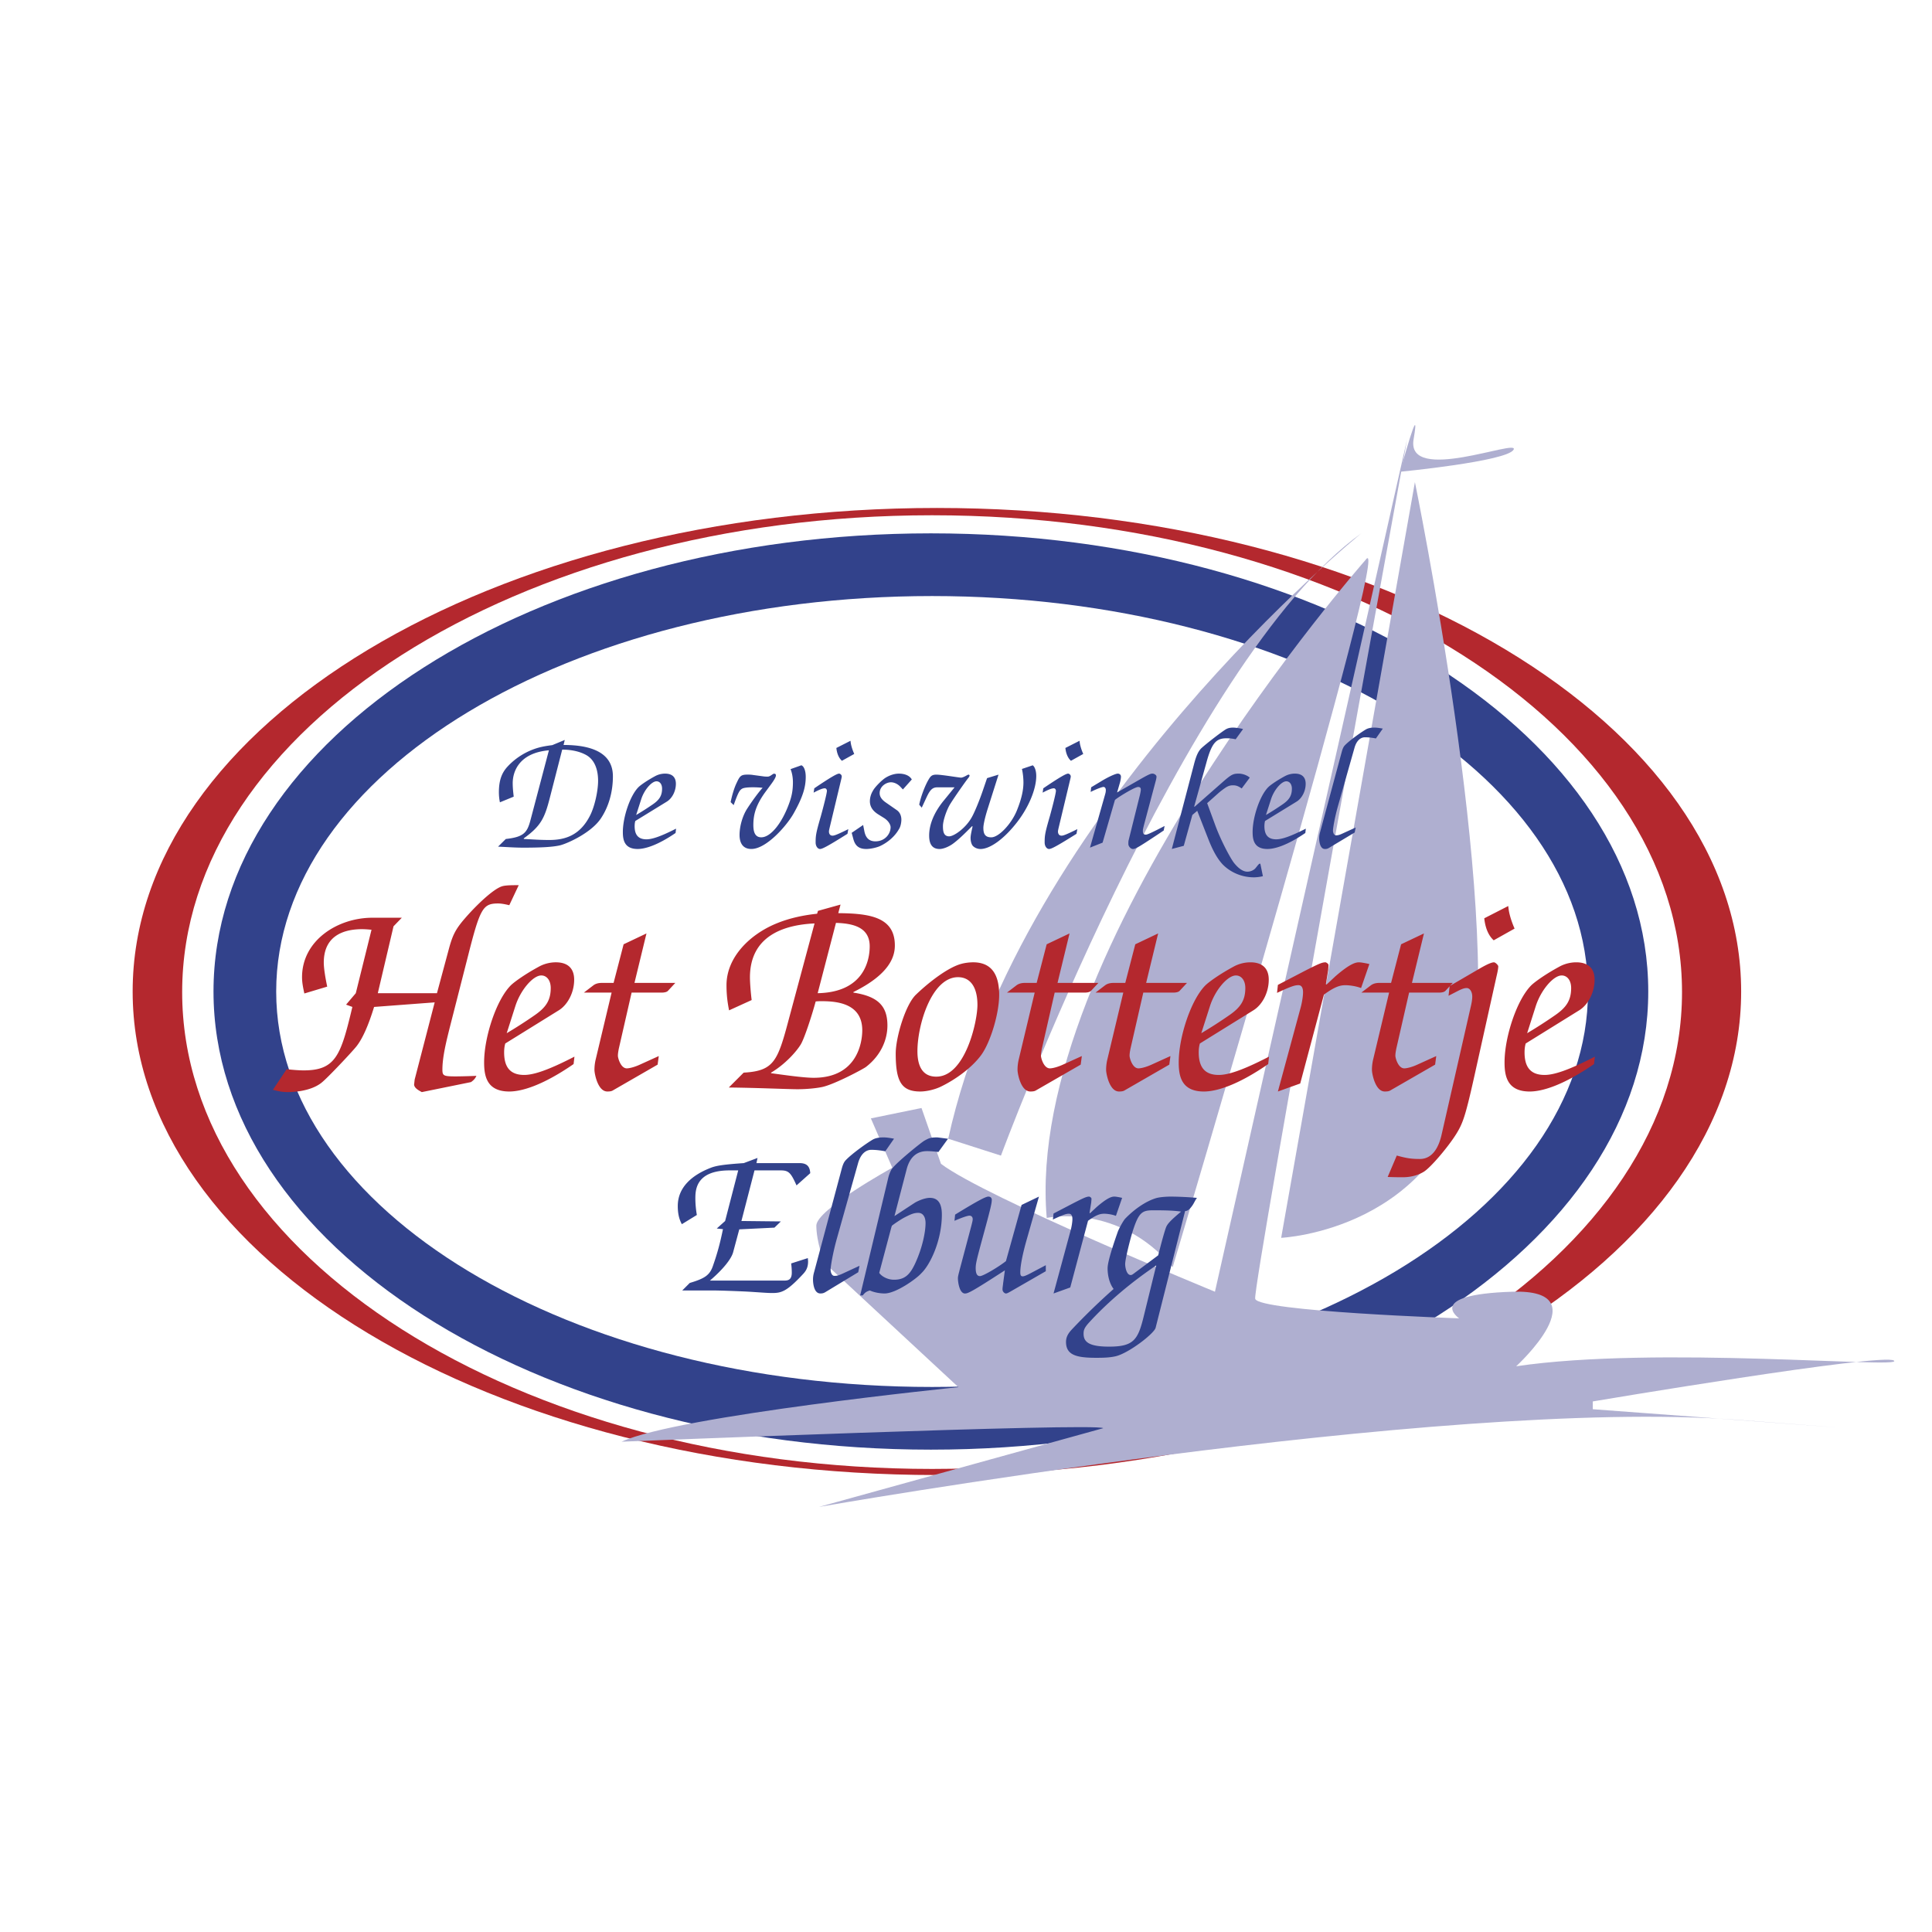
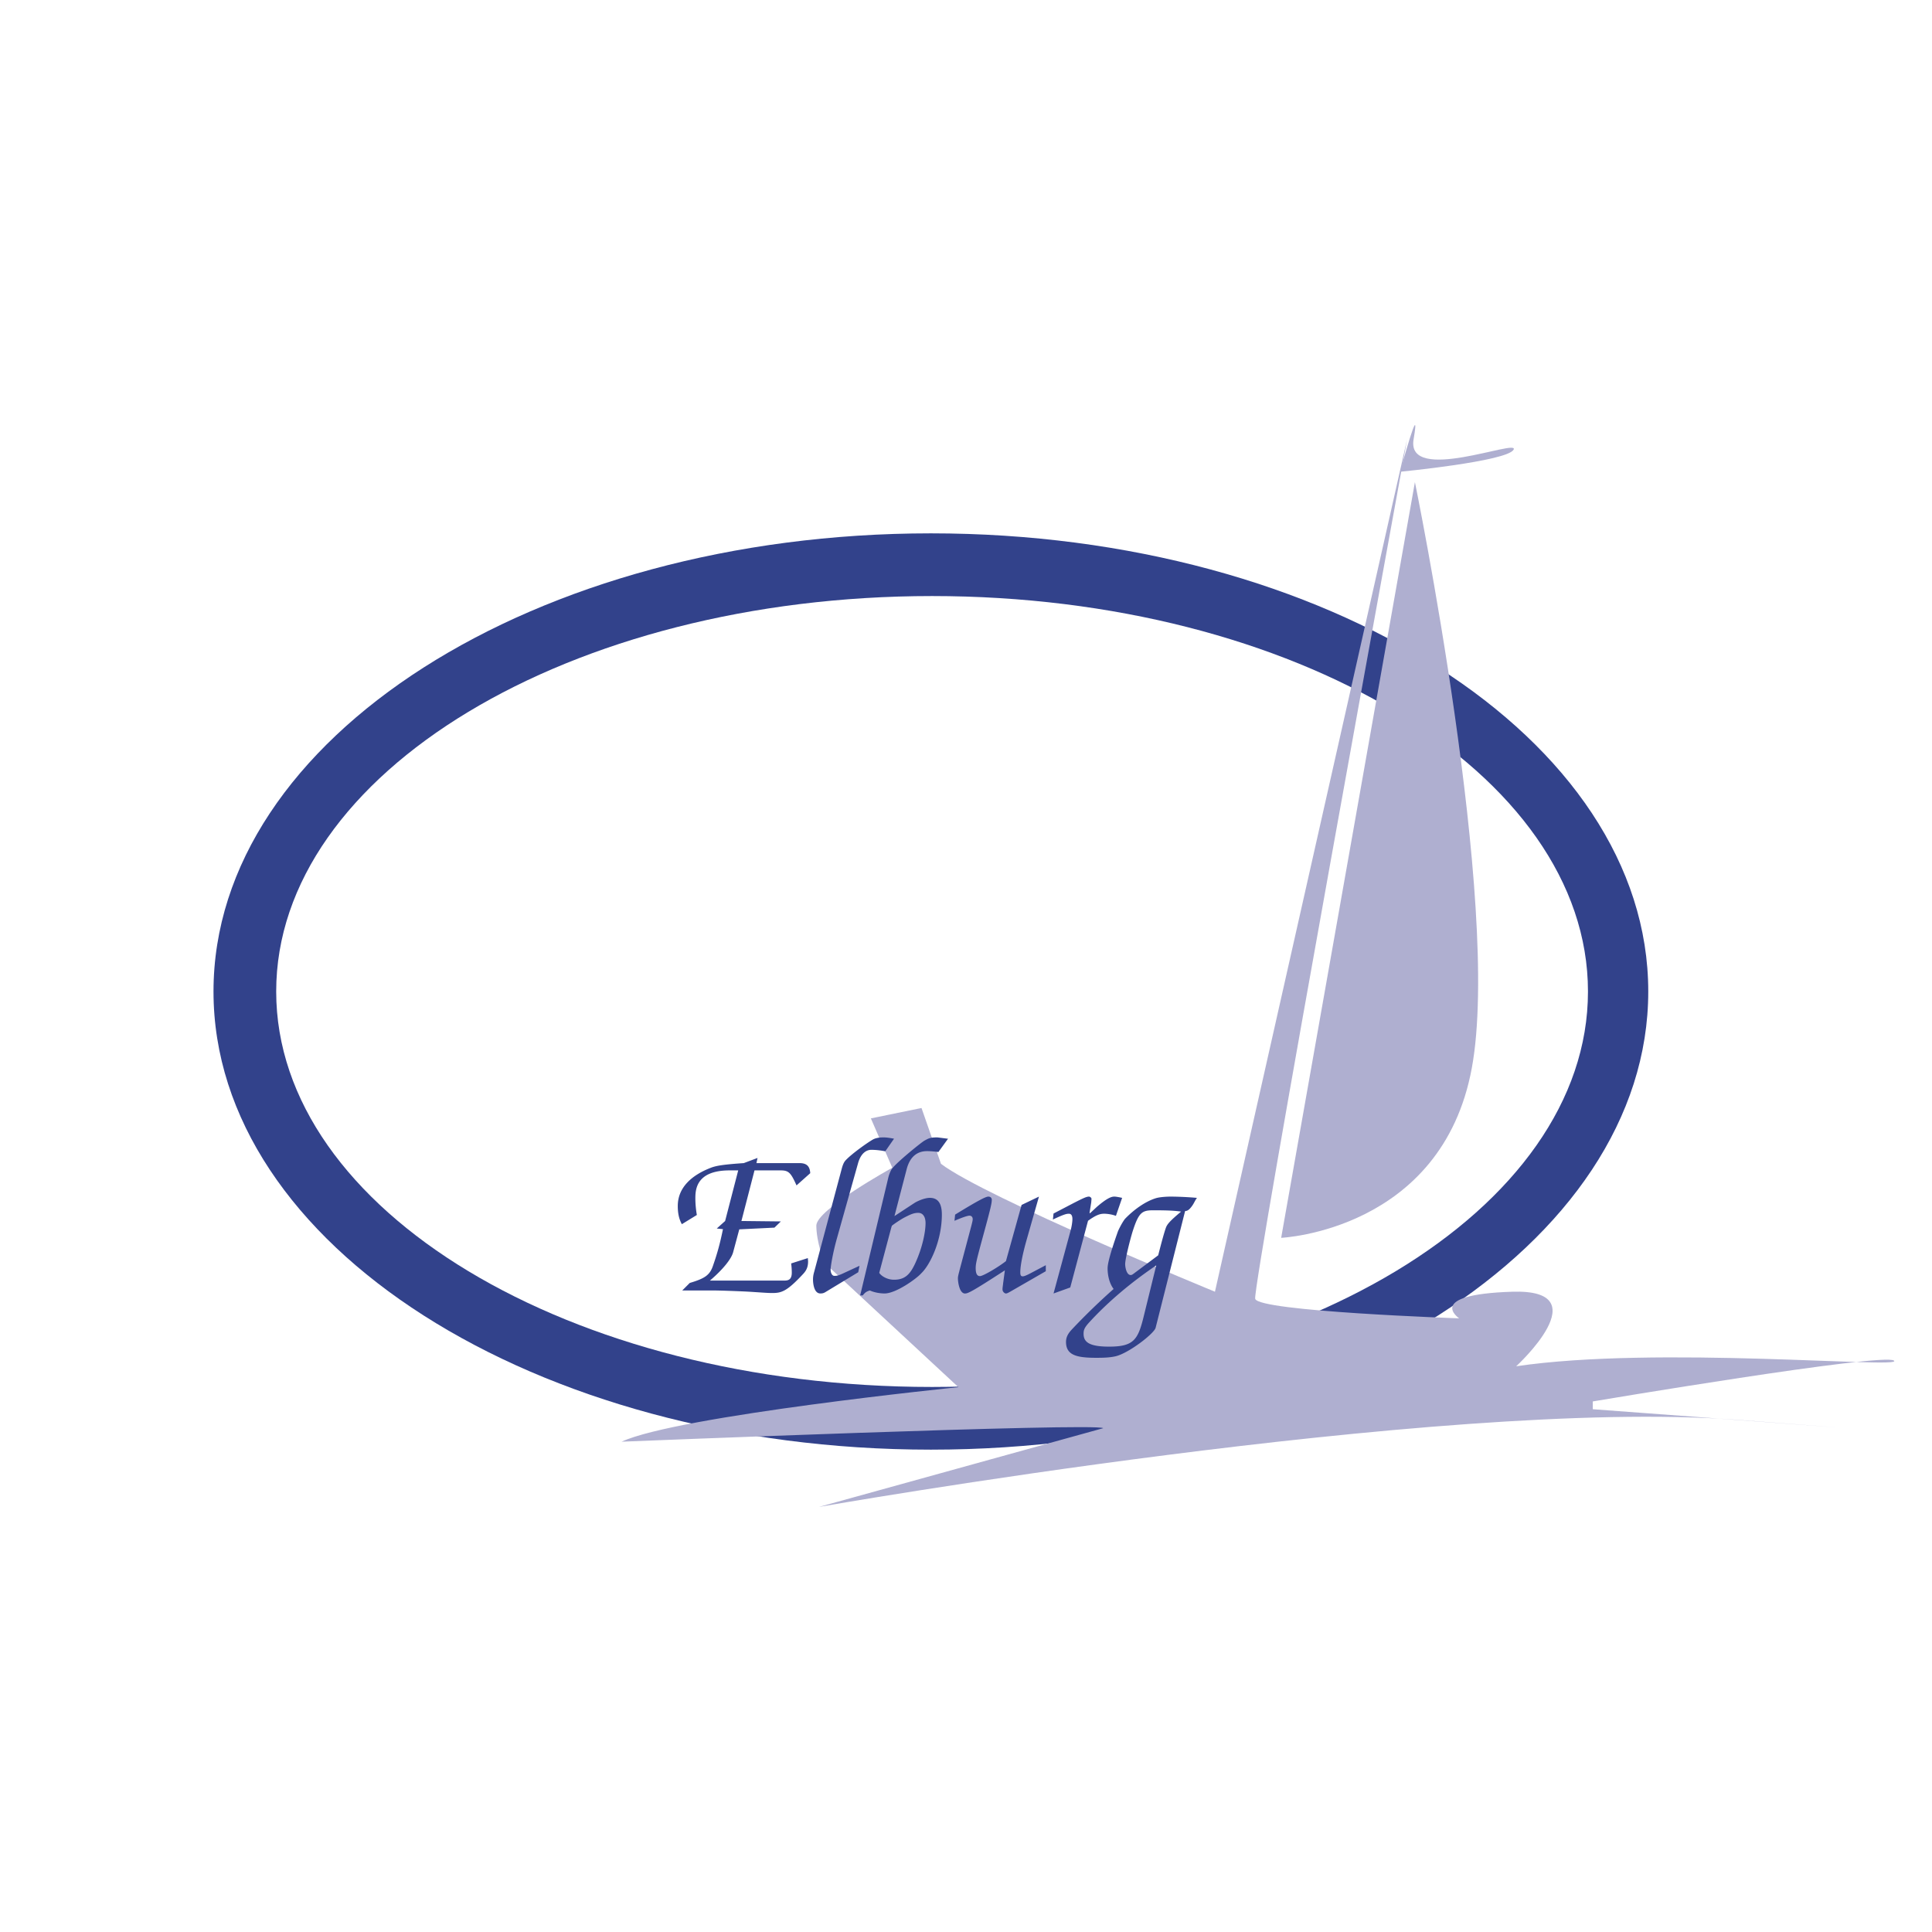
<svg xmlns="http://www.w3.org/2000/svg" width="2500" height="2500" viewBox="0 0 192.756 192.756">
  <g fill-rule="evenodd" clip-rule="evenodd">
    <path fill="#fff" d="M0 0h192.756v192.756H0V0z" />
-     <path d="M93.475 147.165c44.316 0 80.24-21.599 80.24-48.243 0-26.644-35.924-48.243-80.24-48.243-44.315 0-80.24 21.599-80.24 48.243 0 26.644 35.925 48.243 80.24 48.243z" fill="#b4282e" />
    <path d="M92.994 146.556c41.323 0 74.821-21.299 74.821-47.574 0-26.274-33.498-47.574-74.821-47.574-41.321 0-74.819 21.299-74.819 47.574-.001 26.275 33.497 47.574 74.819 47.574z" fill="#fff" />
    <path d="M92.874 144.632c39.528 0 71.573-20.465 71.573-45.71s-32.045-45.71-71.573-45.71-71.573 20.465-71.573 45.71 32.045 45.71 71.573 45.71z" fill="#32428b" />
    <path d="M92.994 138.377c36.141 0 65.438-17.664 65.438-39.455 0-21.791-29.297-39.454-65.438-39.454-36.14 0-65.438 17.664-65.438 39.454 0 21.791 29.298 39.455 65.438 39.455z" fill="#fff" />
-     <path d="M135.818 53.212s-33.947 27.456-41.215 60.4l5.262 1.684s18.315-49.469 35.953-62.084z" fill="#afafd0" />
-     <path d="M136.236 55.871s-34.139 38.794-31.803 65.642c0 0 7.104-1.57 12.566 4.912.001 0 22.296-74.877 19.237-70.554z" fill="#afafd0" />
    <path d="M81.706 150.346s62.06-10.909 91.458-8.701c29.395 2.209-14.252-1.047-14.252-1.047v-.777s29.094-4.901 30.055-4.069c.961.83-23.705-1.522-37.697.562 0 0 8.42-7.719-.387-7.439-8.811.281-5.301 2.656-5.301 2.656s-20.07-.69-20.35-1.953c-.281-1.263 15.154-85.747 15.154-85.747l-19.17 85.043s-22.896-9.392-27.334-12.759l-1.943-5.57-5.052 1.036 2.137 4.923s-7.578 4.167-7.578 5.775.777 3.682.777 3.682l13.397 12.436s-28.035 2.85-33.605 5.44c0 0 47.282-1.911 48.059-1.349l-28.368 7.858z" fill="#afafd0" />
    <path d="M141.166 48.104l-13.344 75.394s16.021-.713 19.021-16.938c3.001-16.225-5.677-58.456-5.677-58.456zM139.688 47.068s10.676-1.037 11.322-2.203c.648-1.166-10.75 3.497-9.975-1.036.777-4.534-1.347 3.239-1.347 3.239z" fill="#afafd0" />
-     <path d="M52.934 81.793c-.336 1.298-.689 1.713-2.47 1.913l-.773.765c.84.034 1.663.1 2.503.1 1.629 0 2.906-.05 3.68-.232.738-.183 3.124-1.248 4.082-2.696.756-1.13 1.193-2.594 1.193-4.191 0-2.628-2.671-3.127-4.922-3.127l.118-.5-1.244.516c-.504.066-.941.133-1.361.25a6.701 6.701 0 0 0-3.091 1.88c-.605.648-.874 1.414-.874 2.578 0 .333.034.665.101.998l1.377-.565c-.05-.449-.1-.881-.1-1.348 0-1.081.571-3.01 3.612-3.277l-1.831 6.936zm3.158-7.003c.908 0 1.781.184 2.437.565.924.549 1.143 1.664 1.143 2.546 0 .998-.336 2.544-.79 3.443-1.025 2.046-2.554 2.462-4.083 2.462-1.042 0-1.697-.066-2.538-.1v-.066c1.714-1.231 2.083-2.029 2.605-4.076l1.226-4.774zm10.434 5.19c.521-.317.907-1.031.907-1.78 0-.732-.453-1.016-1.075-1.016-.336 0-.688.084-.991.25-.806.433-1.411.865-1.629 1.065-.857.814-1.596 3.011-1.596 4.508 0 .765.134 1.696 1.479 1.696.705 0 1.932-.333 3.78-1.596l.05-.433c-1.629.832-2.436 1.065-2.957 1.065-.873 0-1.176-.517-1.176-1.315 0-.166.017-.349.067-.515l3.141-1.929zm-2.554-.233c.302-.948 1.042-1.796 1.529-1.796.319 0 .554.282.554.732 0 .715-.285 1.13-.94 1.579-.538.367-1.075.716-1.646 1.049l.503-1.564zm14.903-3.011c.167.417.235.882.235 1.314 0 .815-.117 1.397-.386 2.129-.706 1.946-1.831 3.36-2.772 3.36-.689 0-.79-.666-.79-1.231 0-1.032.252-1.963 1.143-3.211l.538-.732c.336-.449.571-.814.571-.998a.33.33 0 0 0-.033-.134l-.135-.05a.49.49 0 0 0-.185.084l-.1.066c-.185.133-.303.15-.37.15-.084 0-.235 0-.37-.017l-1.109-.149c-.201-.034-.387-.034-.521-.034-.671 0-.773.134-1.092.816-.269.549-.487 1.347-.604 1.929l.302.299c.453-1.265.587-1.497.857-1.646.118-.067.42-.133 1.058-.133.336 0 .655.017.975.05-.386.415-1.008 1.263-1.529 2.062-.487.749-.773 1.796-.773 2.645 0 .765.303 1.397 1.177 1.397 1.512 0 3.544-2.345 4.217-3.542.958-1.697 1.209-2.678 1.209-3.659 0-.583-.167-1.048-.437-1.148l-1.076.383zm5.762 5.988c-1.277.633-1.444.649-1.58.649-.251 0-.353-.2-.353-.416 0-.083.034-.216.067-.366l1.159-4.841c.017-.083.051-.183.051-.299 0-.117-.135-.267-.269-.267-.202 0-.874.383-2.47 1.465l-.067.433c.604-.317.907-.433 1.125-.433.101 0 .202.116.202.249 0 .25-.37 1.681-.605 2.529-.487 1.68-.521 1.93-.521 2.628 0 .383.219.648.437.648s.672-.215 2.739-1.513l.085-.466zm-1.193-8.1c.05.499.219.98.555 1.28l1.227-.682c-.033-.084-.185-.417-.286-.815a2.859 2.859 0 0 1-.084-.499l-1.412.716zm7.527 3.144c-.218-.383-.689-.583-1.293-.583-.471 0-.975.184-1.361.433-.42.283-1.075.965-1.227 1.281a2.028 2.028 0 0 0-.302 1.032c0 .483.218.932.824 1.313l.588.367c.471.299.655.699.655.914 0 .683-.571 1.415-1.513 1.415-.604 0-.974-.317-1.108-1.032l-.118-.599-1.143.782.169.631c.185.666.554.981 1.293.981.386 0 .94-.116 1.31-.266.79-.349 1.529-.981 1.933-1.696.185-.267.252-.7.252-.965 0-.333-.118-.715-.454-.948l-1.125-.782c-.47-.333-.588-.649-.588-.915 0-.682.655-1.082 1.126-1.082.302 0 .672.15.958.465l.235.25.889-.996zm10.988-1.048c.1.433.15.948.15 1.347 0 .683-.15 1.547-.656 2.796-.537 1.33-1.797 2.678-2.553 2.678-.621 0-.789-.349-.789-.948 0-.3.15-.999.42-1.863l1.092-3.444-1.143.349-.438 1.281c-.352 1.031-.822 2.146-1.075 2.596-.604 1.114-1.797 1.93-2.268 1.93-.572 0-.622-.533-.622-1.032 0-.532.37-1.63.74-2.212.454-.732 1.663-2.445 1.78-2.562.067-.082.136-.199.136-.249 0-.066-.051-.1-.118-.1-.034 0-.151.067-.302.15-.135.067-.303.149-.437.149-.168 0-1.932-.299-2.436-.299-.488 0-.604.15-.857.599-.353.632-.739 1.697-.874 2.396l.253.3.487-1.048c.353-.749.587-.982 1.092-.982h1.697l-1.059 1.297c-.974 1.181-1.478 2.395-1.478 3.51 0 .565.118 1.347 1.041 1.347.354 0 .941-.215 1.429-.598.37-.283.773-.649 1.227-1.098l.587-.583.05.034c-.167.715-.201.982-.201 1.131 0 .166.017.416.134.665.084.2.42.449.858.449.957 0 2.367-1.014 3.662-2.694 1.193-1.547 1.898-3.327 1.898-4.591 0-.549-.168-.948-.354-1.064l-1.073.363zm5.527 6.004c-1.277.633-1.445.649-1.58.649-.252 0-.352-.2-.352-.416 0-.083.033-.216.066-.366l1.158-4.841c.018-.083.051-.183.051-.299 0-.117-.135-.267-.268-.267-.203 0-.875.383-2.471 1.465l-.066.433c.604-.317.906-.433 1.125-.433.102 0 .201.116.201.249 0 .25-.369 1.681-.604 2.529-.488 1.68-.521 1.93-.521 2.628 0 .383.219.648.438.648s.672-.215 2.738-1.513l.085-.466zm-1.193-8.1c.051.499.219.98.555 1.28l1.227-.682c-.035-.084-.186-.417-.285-.815-.051-.183-.066-.332-.084-.499l-1.413.716zm3.713 9.447l1.227-4.241c.033-.117 1.949-1.314 2.318-1.314.168 0 .268.067.268.267 0 .116-.033.266-.082.499l-1.127 4.524c-.033.116-.033.233-.033.399 0 .25.252.499.438.499.252 0 .436-.082 2.469-1.431l.621-.416.086-.449c-1.395.732-1.748.864-1.865.864-.27 0-.303-.166-.303-.399 0-.1.033-.249.117-.583l1.193-4.474c.033-.15.051-.233.051-.333 0-.15-.219-.3-.404-.3-.15 0-.318.05-1.109.499l-2.418 1.381.285-.981c.068-.25.1-.465.1-.599 0-.2-.166-.3-.318-.3-.201 0-.906.3-1.713.798l-.941.566-.051.465c.621-.315 1.16-.499 1.277-.499.133 0 .236.117.236.317 0 .116-.018.25-.068.416l-1.512 5.322 1.258-.497zm8.099.317l.855-3.077.488-.417 1.141 2.911c.354.882.756 1.714 1.328 2.363.621.682 1.748 1.363 3.191 1.363.27 0 .672-.05.891-.116l-.252-1.231c-.018-.016-.051-.016-.066-.016-.035 0-.102.05-.219.2l-.186.232c-.168.217-.504.367-.824.367-.42 0-.871-.3-1.326-.866-.369-.465-1.309-2.229-1.863-3.726l-.824-2.245 1.176-1.048a7.85 7.85 0 0 1 .588-.449c.285-.199.504-.283.807-.283s.52.066.873.316l.807-1.082c-.285-.25-.738-.399-1.092-.399-.588 0-.756.084-1.73.948l-2.688 2.362-.035-.032 1.227-4.409c.539-1.962.975-2.396 2.018-2.396.285 0 .621.034.891.101l.738-1.015c-.135-.067-.773-.15-.975-.15-.27 0-.469.033-.672.132-.336.167-2.066 1.498-2.553 1.963-.254.284-.453.633-.689 1.546l-2.217 8.467 1.192-.314zm11.254-4.408c.521-.317.908-1.031.908-1.78 0-.732-.453-1.016-1.074-1.016a2.09 2.09 0 0 0-.992.25c-.807.433-1.412.865-1.629 1.065-.857.814-1.598 3.011-1.598 4.508 0 .765.135 1.696 1.48 1.696.705 0 1.93-.333 3.779-1.596l.049-.433c-1.629.832-2.436 1.065-2.957 1.065-.871 0-1.174-.517-1.174-1.315 0-.166.018-.349.064-.515l3.144-1.929zm-2.552-.233c.303-.948 1.041-1.796 1.529-1.796.318 0 .555.282.555.732 0 .715-.285 1.13-.941 1.579-.539.367-1.074.716-1.646 1.049l.503-1.564zm11.156-7.053c-.455-.083-.639-.1-.84-.1-.336 0-.59.05-.791.15-.453.249-1.695 1.13-2.15 1.613-.186.184-.268.483-.336.732l-2.15 7.969a1.98 1.98 0 0 0-.084.582c0 .2.051 1.064.572 1.064.117 0 .234 0 .42-.116l2.553-1.53.102-.499-1.311.599c-.387.183-.537.183-.656.183-.234 0-.301-.333-.301-.483 0-.199.15-1.197.486-2.395l1.662-5.856c.221-.782.656-1.048 1.043-1.048.303 0 .688.034 1.092.116l.689-.981z" fill="#32428b" />
-     <path d="M43.596 99.09h-5.902l1.568-6.673.827-.855h-2.938c-3.45 0-7.016 2.252-7.016 5.932 0 .57.115 1.084.229 1.626l2.282-.685c-.171-.799-.342-1.797-.342-2.396 0-2.88 2.281-3.336 3.821-3.336.314 0 .628.029.941.057l-1.568 6.331-.969 1.141.627.229-.171.713c-1.027 4.22-1.625 5.618-4.677 5.618-.542 0-1.141-.058-1.711-.115l-1.369 2.054c.456.114.884.228 1.483.228.342 0 2.195-.027 3.336-.912.599-.456 3.194-3.223 3.536-3.678.6-.771 1.17-2.054 1.74-3.907l6.046-.456-1.997 7.699-.057.513c.029.342.457.571.77.741l4.905-.998c.286-.199.429-.37.542-.626-.428.027-1.654.057-2.024.057-1.255 0-1.369-.057-1.369-.685 0-1.283.399-2.853.77-4.335l1.797-7.043c1.197-4.734 1.483-5.19 2.994-5.19.342 0 .742.086 1.112.172l.941-1.997c-.599 0-1.198 0-1.569.086-.912.199-2.765 2.024-3.821 3.251-.913 1.055-1.197 1.653-1.54 2.88l-1.227 4.559zm12.149 1.712c.884-.543 1.54-1.769 1.54-3.053 0-1.254-.77-1.739-1.825-1.739-.57 0-1.169.144-1.683.429-1.369.74-2.396 1.481-2.767 1.824-1.455 1.398-2.709 5.162-2.709 7.729 0 1.312.229 2.908 2.51 2.908 1.198 0 3.28-.57 6.416-2.737l.086-.741c-2.766 1.426-4.135 1.825-5.019 1.825-1.483 0-1.997-.884-1.997-2.253 0-.285.029-.6.114-.885l5.334-3.307zm-4.335-.4c.514-1.626 1.769-3.081 2.595-3.081.542 0 .941.485.941 1.256 0 1.227-.484 1.939-1.597 2.708a46.75 46.75 0 0 1-2.795 1.798l.856-2.681zm9.61-1.369l-1.596 6.7a4.51 4.51 0 0 0-.115 1.027c0 .313.314 2.139 1.284 2.139.257 0 .399-.027.513-.085l4.505-2.596.115-.855-1.825.828c-.542.256-1.083.399-1.369.399-.599 0-.884-1.027-.884-1.256 0-.199.028-.37.085-.686l1.283-5.616h2.966c.399 0 .57-.086.656-.172l.741-.798h-4.077l1.197-4.933-2.281 1.083-.999 3.85h-1.083c-.314 0-.628.028-.913.229l-.969.741h2.766v.001zm22.385-6.958c1.654.056 3.365.399 3.365 2.339 0 1.454-.628 4.59-5.19 4.676l1.825-7.015zm-4.705 9.611c-1.112 4.191-1.483 5.161-4.505 5.331l-1.483 1.483c2.823.029 5.902.172 6.872.172.799 0 1.825-.086 2.481-.229 1.254-.286 4.077-1.796 4.334-1.996 1.512-1.169 2.139-2.738 2.139-4.135 0-1.939-.941-2.909-3.394-3.279v-.058c3.65-1.797 4.135-3.564 4.135-4.647 0-2.853-2.538-3.194-5.646-3.223l.228-.856-2.253.628-.085.285c-1.34.143-2.738.428-4.05.969-2.652 1.084-4.99 3.365-4.99 6.161 0 1.026.114 1.796.257 2.51l2.253-1.027c-.086-.685-.171-1.711-.171-2.254 0-4.105 3.308-5.247 6.445-5.39l-2.567 9.555zm7.328 1.111c0 .998-.371 4.734-4.847 4.734-1.056 0-3.166-.314-4.25-.457v-.058c1.397-.825 2.539-2.109 2.966-2.822.343-.57 1.056-2.71 1.483-4.277.228-.028.399-.028.627-.028 1.626 0 4.021.285 4.021 2.908zm3.337 2.31c0 2.794.57 3.792 2.452 3.792.57 0 1.426-.171 2.11-.513 1.397-.685 2.994-1.825 3.934-3.08.941-1.255 1.826-4.163 1.826-6.045 0-2.225-.912-3.252-2.596-3.252-.37 0-.826.058-1.14.144-1.255.313-3.137 1.71-4.562 3.079-1.055.998-2.024 4.278-2.024 5.875zm2.167-.228c0-2.652 1.426-7.386 4.049-7.386 1.255 0 1.938 1.027 1.938 2.766 0 1.684-1.226 7.158-4.105 7.158-1.483 0-1.882-1.226-1.882-2.538zm11.698-5.846l-1.598 6.7a4.5 4.5 0 0 0-.113 1.027c0 .313.312 2.139 1.283 2.139.256 0 .398-.027.512-.085l4.508-2.596.113-.855-1.826.828c-.541.256-1.084.399-1.367.399-.6 0-.885-1.027-.885-1.256 0-.199.029-.37.086-.686l1.283-5.616h2.965c.398 0 .57-.086.656-.172l.742-.798h-4.078l1.197-4.933-2.281 1.083-.998 3.85h-1.084c-.314 0-.627.028-.912.229l-.969.741h2.766v.001zm8.84 0l-1.598 6.7a4.51 4.51 0 0 0-.115 1.027c0 .313.314 2.139 1.285 2.139.256 0 .398-.027.514-.085l4.504-2.596.115-.855-1.824.828c-.543.256-1.084.399-1.369.399-.6 0-.885-1.027-.885-1.256 0-.199.027-.37.086-.686l1.283-5.616h2.967c.398 0 .568-.086.654-.172l.742-.798h-4.078l1.197-4.933-2.281 1.083-.998 3.85h-1.084c-.312 0-.627.028-.912.229l-.971.741h2.768v.001zm12.975 1.769c.885-.543 1.539-1.769 1.539-3.053 0-1.254-.77-1.739-1.824-1.739-.57 0-1.17.144-1.682.429-1.369.74-2.396 1.481-2.768 1.824-1.453 1.398-2.709 5.162-2.709 7.729 0 1.312.229 2.908 2.51 2.908 1.197 0 3.279-.57 6.416-2.737l.084-.741c-2.764 1.426-4.133 1.825-5.016 1.825-1.484 0-1.998-.884-1.998-2.253 0-.285.029-.6.115-.885l5.333-3.307zm-4.334-.4c.512-1.626 1.768-3.081 2.594-3.081.543 0 .941.485.941 1.256 0 1.227-.484 1.939-1.598 2.708a46.116 46.116 0 0 1-2.795 1.798l.858-2.681zm9.012 7.699l2.365-8.868c1.055-.771 1.598-.94 2.139-.94.398 0 1.057.086 1.568.285l.828-2.396c-.371-.085-.828-.171-1.027-.171-.285 0-.826.058-2.367 1.397l-.885.828-.057-.058.229-1.426c0-.114.029-.285.029-.456 0-.143-.201-.258-.287-.286-.34 0-.625.114-2.08.855l-2.682 1.397-.086.799c1.512-.713 1.826-.77 2.141-.77.285 0 .455.229.455.712 0 .314-.084.999-.283 1.683l-2.227 8.213 2.227-.798zm8.867-9.068l-1.598 6.7a4.5 4.5 0 0 0-.113 1.027c0 .313.312 2.139 1.283 2.139.256 0 .398-.027.514-.085l4.506-2.596.113-.855-1.826.828c-.539.256-1.084.399-1.367.399-.6 0-.885-1.027-.885-1.256 0-.199.029-.37.086-.686l1.283-5.616h2.965c.398 0 .57-.086.656-.172l.742-.798h-4.078l1.197-4.933-2.281 1.083-.998 3.85h-1.084c-.312 0-.627.028-.912.229l-.971.741h2.768v.001zm-.143 18.394c.199 0 .627.027 1.482.027.627 0 1.398-.113 2.111-.541.711-.428 2.508-2.567 3.277-3.821.627-1.026.885-1.739 1.711-5.418l2.281-10.267c.145-.599.172-.854.172-.998 0-.113-.285-.399-.428-.399-.371 0-1.197.485-1.826.855l-2.594 1.513-.113.969.941-.485c.455-.228.654-.284.883-.284.285 0 .543.342.543.855 0 .285-.059.599-.115.854l-2.938 12.891c-.256 1.168-.855 2.452-2.168 2.452-.91 0-1.369-.085-2.309-.343l-.91 2.14zm9.639-25.809c.086.855.371 1.683.941 2.196l2.082-1.168c-.059-.143-.316-.714-.486-1.397a5.182 5.182 0 0 1-.143-.856l-2.394 1.225zm9.465 9.184c.885-.543 1.541-1.769 1.541-3.053 0-1.254-.77-1.739-1.824-1.739-.57 0-1.168.144-1.682.429-1.369.74-2.396 1.481-2.768 1.824-1.453 1.398-2.709 5.162-2.709 7.729 0 1.312.229 2.908 2.51 2.908 1.197 0 3.279-.57 6.416-2.737l.086-.741c-2.768 1.426-4.135 1.825-5.02 1.825-1.482 0-1.996-.884-1.996-2.253 0-.285.029-.6.115-.885l5.331-3.307zm-4.334-.4c.516-1.626 1.77-3.081 2.596-3.081.541 0 .941.485.941 1.256 0 1.227-.484 1.939-1.598 2.708a46.699 46.699 0 0 1-2.793 1.798l.854-2.681z" fill="#b4282e" />
    <path d="M72.345 121.821l-.834.748.62.064c-.278 1.347-.534 2.33-.984 3.614-.321.983-.833 1.306-2.331 1.754l-.748.749h3.016c.749 0 2.374.063 3.315.106 1.176.063 2.075.149 2.63.149.92 0 1.455-.129 3.101-1.902.299-.322.492-.664.492-1.242 0-.127-.021-.234-.021-.341l-1.668.533c.043.3.064.642.064.921 0 .791-.449.791-.834.791h-7.336c1.305-1.113 2.118-2.139 2.311-2.803l.62-2.309 3.508-.172.642-.619-3.936-.043 1.305-5.048h2.631c.791 0 1.005.257 1.562 1.497l1.369-1.22c-.043-.726-.385-1.005-1.09-1.005h-4.278l.107-.513-1.369.513c-1.86.129-2.63.235-3.187.428-2.01.749-3.4 2.01-3.4 3.851 0 .749.128 1.304.406 1.817l1.497-.92a10.107 10.107 0 0 1-.149-1.604c0-.835 0-2.845 3.422-2.845h.854l-1.307 5.051zm16.853-8.213c-.577-.107-.812-.129-1.069-.129-.428 0-.749.064-1.005.192-.577.321-2.16 1.455-2.737 2.075-.236.234-.343.62-.428.94l-2.738 10.245a2.535 2.535 0 0 0-.107.748c0 .257.064 1.369.727 1.369.15 0 .299 0 .535-.149l3.251-1.968.128-.642-1.668.771c-.492.234-.685.234-.834.234-.299 0-.385-.428-.385-.62 0-.257.192-1.54.62-3.079l2.117-7.529c.278-1.006.834-1.348 1.327-1.348.384 0 .876.043 1.39.149l.876-1.259zm.043 7.721l1.219-4.685c.364-1.39 1.198-1.796 2.032-1.796.364 0 .792.043 1.134.086l.962-1.326c-.107 0-.984-.129-1.091-.129-.685 0-.834.086-1.262.321-.342.192-2.844 2.225-3.251 2.823-.085.106-.278.492-.385.984l-2.78 11.635h.257c.256-.322.385-.386.705-.492.429.192.984.299 1.477.299 1.133 0 3.187-1.476 3.657-2.011.898-.854 2.054-3.293 2.054-5.859 0-1.113-.385-1.669-1.198-1.669-.321 0-.856.129-1.476.471l-2.054 1.348zm-.513 1.882c.085-.3.171-.685.256-.92.235-.192.813-.577 1.155-.77.77-.406 1.069-.514 1.476-.514.47 0 .727.407.727 1.026 0 .855-.299 2.418-1.026 4-.514 1.111-1.027 1.646-2.118 1.646-.706 0-1.284-.385-1.476-.685l1.006-3.783zm13.196-2.995l-1.561 5.605c-.729.576-2.268 1.496-2.59 1.496-.32 0-.428-.299-.428-.813 0-.47.15-1.025.771-3.314.77-2.802.834-3.187.834-3.485 0-.214-.15-.32-.344-.32-.213 0-.77.234-3.314 1.796l-.064.619c.684-.299 1.283-.513 1.497-.513.192 0 .321.129.321.342 0 .15-.043.3-.128.643l-1.154 4.342c-.129.513-.193.727-.193.919 0 .364.149 1.519.706 1.519.299 0 .685-.172 3.979-2.311l-.172 1.283c-.021.236-.064.429-.064.621 0 .234.215.406.344.406.105 0 .256-.086.447-.192l3.529-2.032v-.599l-1.539.812c-.449.235-.643.3-.77.3-.193 0-.236-.15-.236-.406 0-.685.258-1.903.6-3.123l1.262-4.426-1.733.831zm4.855 8.235l1.773-6.652c.793-.577 1.199-.705 1.604-.705.301 0 .793.063 1.178.214l.621-1.797c-.279-.064-.621-.127-.771-.127-.213 0-.619.041-1.775 1.047l-.662.619-.043-.042.172-1.069c0-.086.021-.214.021-.342 0-.106-.15-.192-.213-.213-.258 0-.473.084-1.562.641l-2.012 1.049-.062.598c1.133-.535 1.367-.577 1.604-.577.213 0 .342.171.342.534 0 .236-.064.749-.213 1.262l-1.67 6.16 1.668-.6zm11.446-7.571c0-.043.043-.064.086-.064.107 0 .256-.085.363-.191.15-.15.299-.343.428-.578.107-.193.215-.406.32-.535a32.966 32.966 0 0 0-2.607-.127c-.408 0-1.07.041-1.455.148-1.006.3-2.141 1.069-3.08 2.032-.213.214-.643 1.026-.75 1.305-.746 2.117-1.025 3.186-1.025 3.678 0 .728.193 1.52.6 2.054a64.483 64.483 0 0 0-4.15 4.021c-.406.428-.598.791-.598 1.262 0 1.325 1.068 1.583 3.016 1.583.77 0 1.346-.022 1.924-.151 1.305-.299 3.852-2.266 4-2.844l2.928-11.593zm-4.149 10.587c-.557 2.225-1.006 2.887-3.422 2.887-2.012 0-2.545-.47-2.545-1.283 0-.362.062-.599.598-1.177 1.904-2.074 4.213-3.998 6.652-5.646l-1.283 5.219zm-.984-4.385c-.107.086-.193.129-.279.129-.426 0-.555-.792-.555-1.091 0-.535.535-2.589.748-3.272.6-1.86.92-2.097 2.033-2.097 1.604 0 2.158.043 2.801.129-1.176.984-1.41 1.283-1.539 1.669-.193.576-.408 1.368-.748 2.694l-2.461 1.839z" fill="#32428b" />
  </g>
</svg>